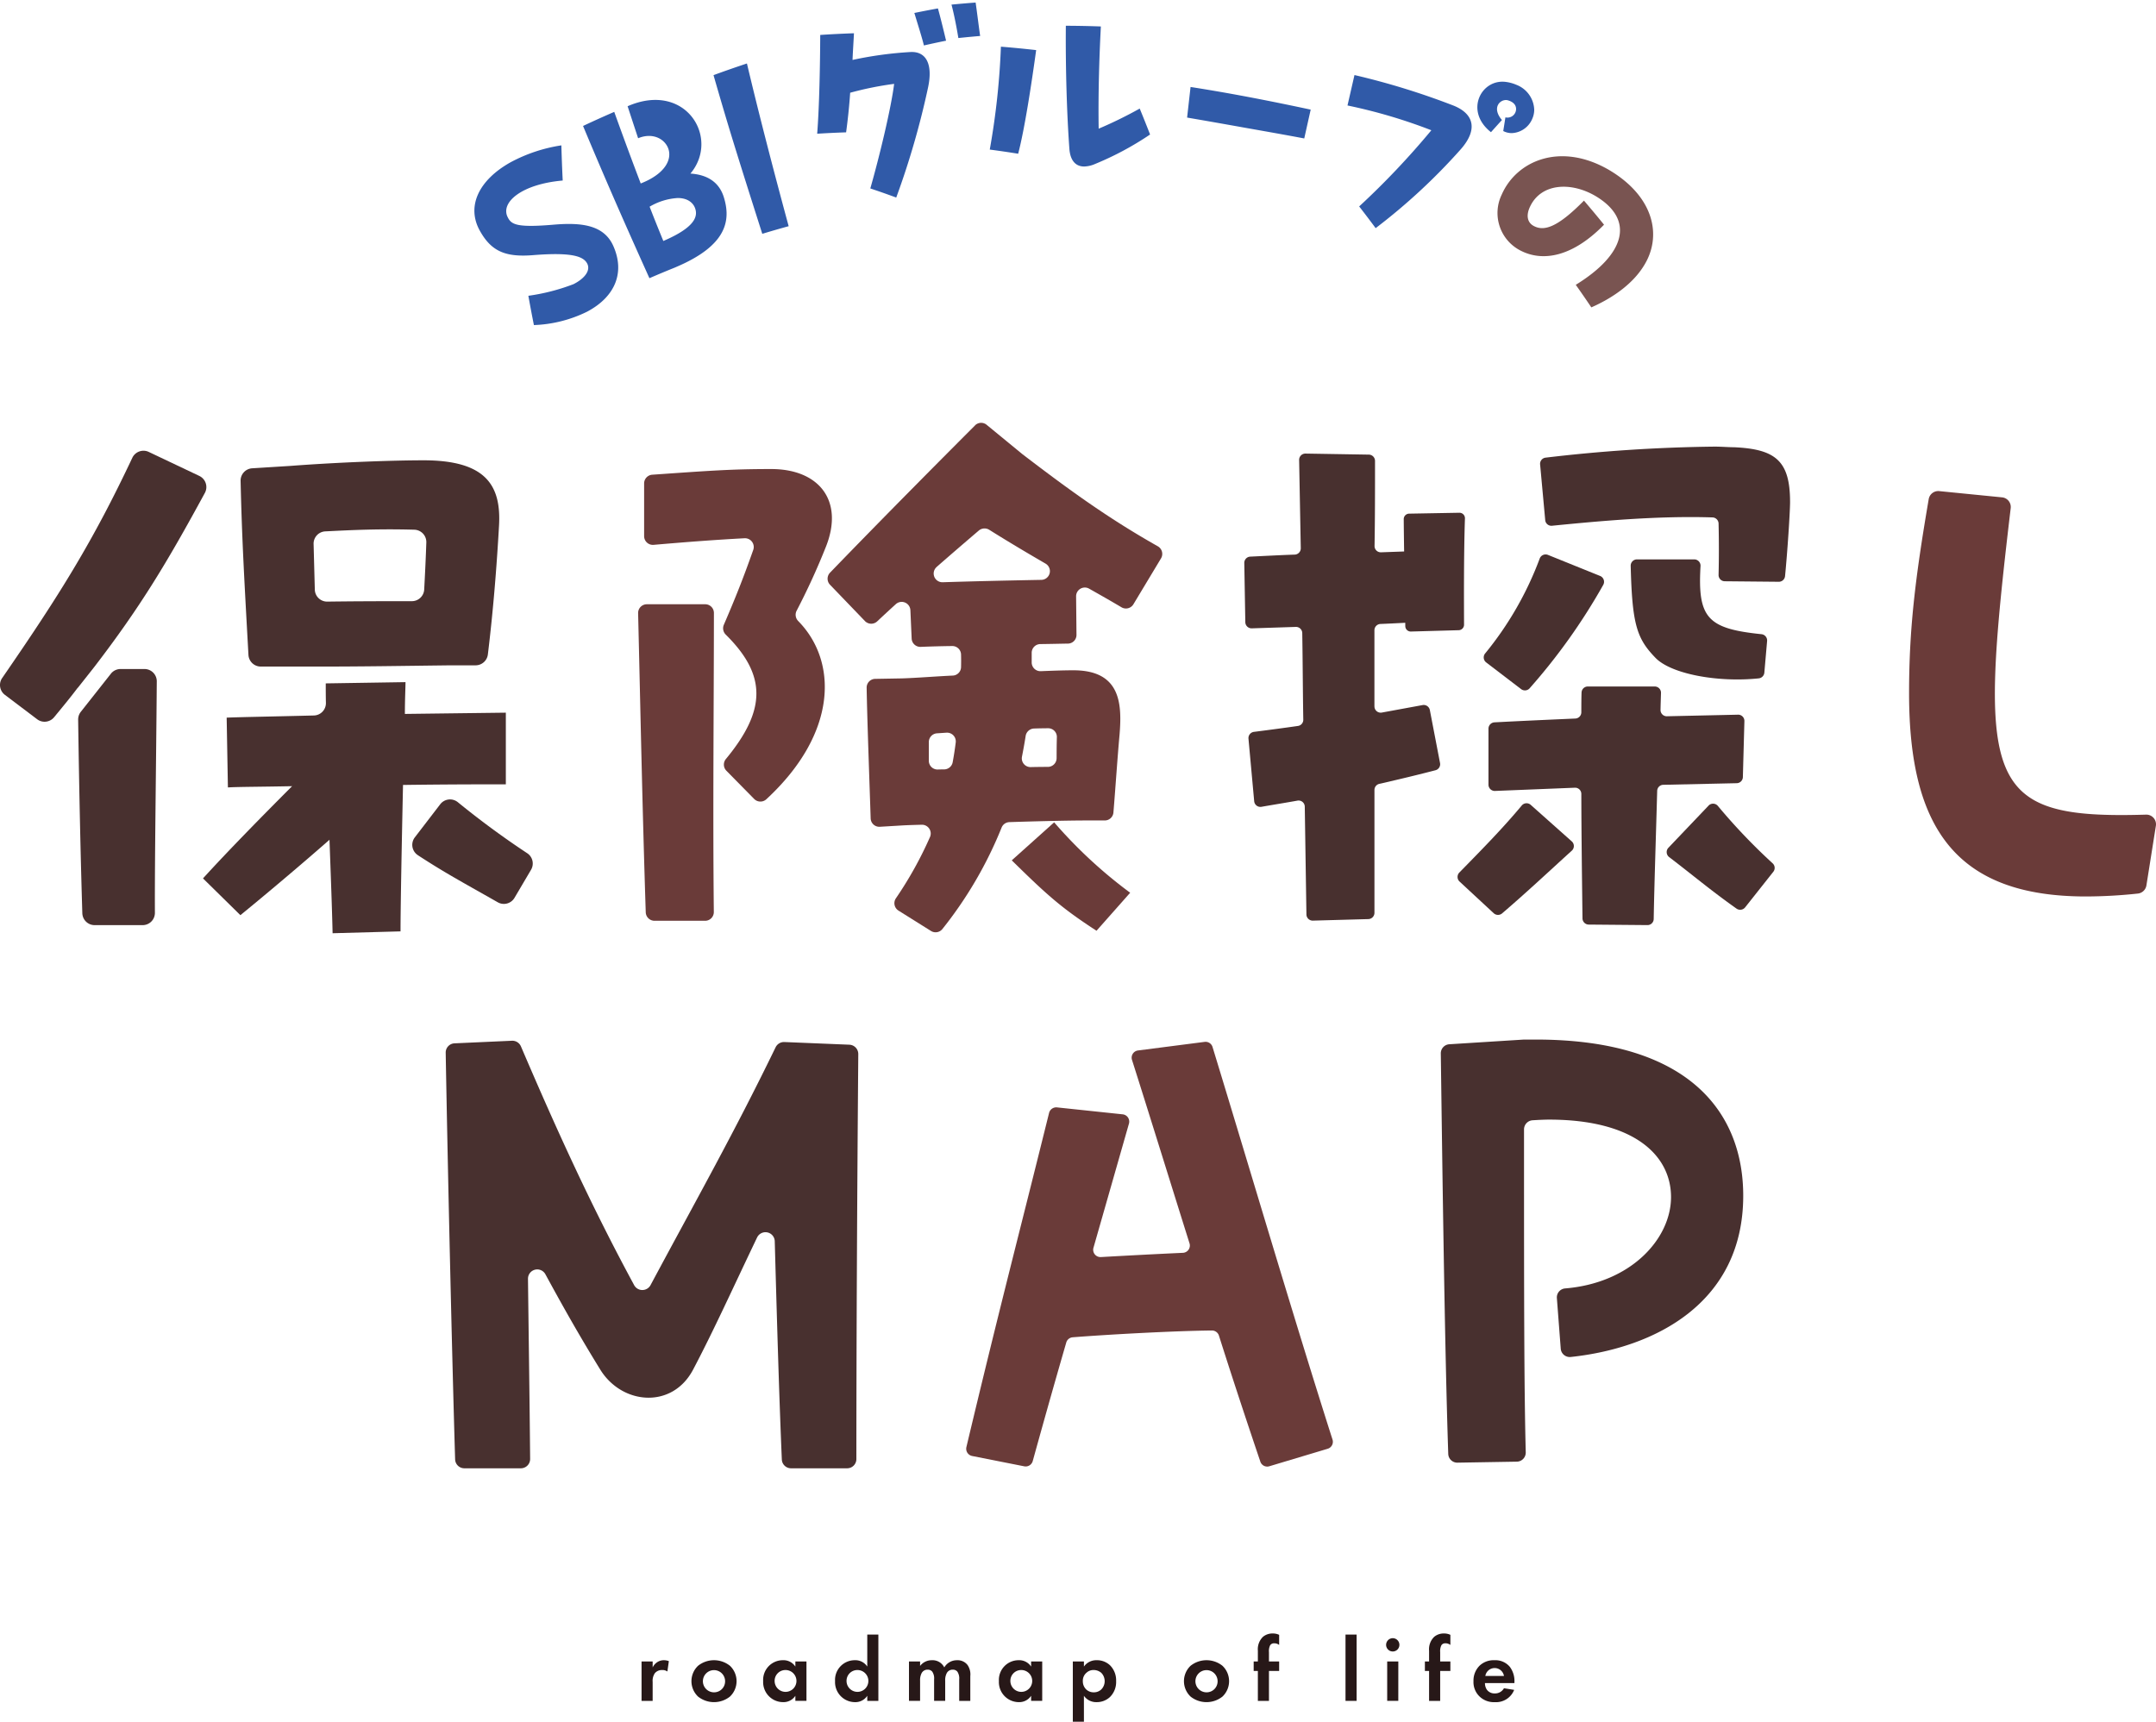
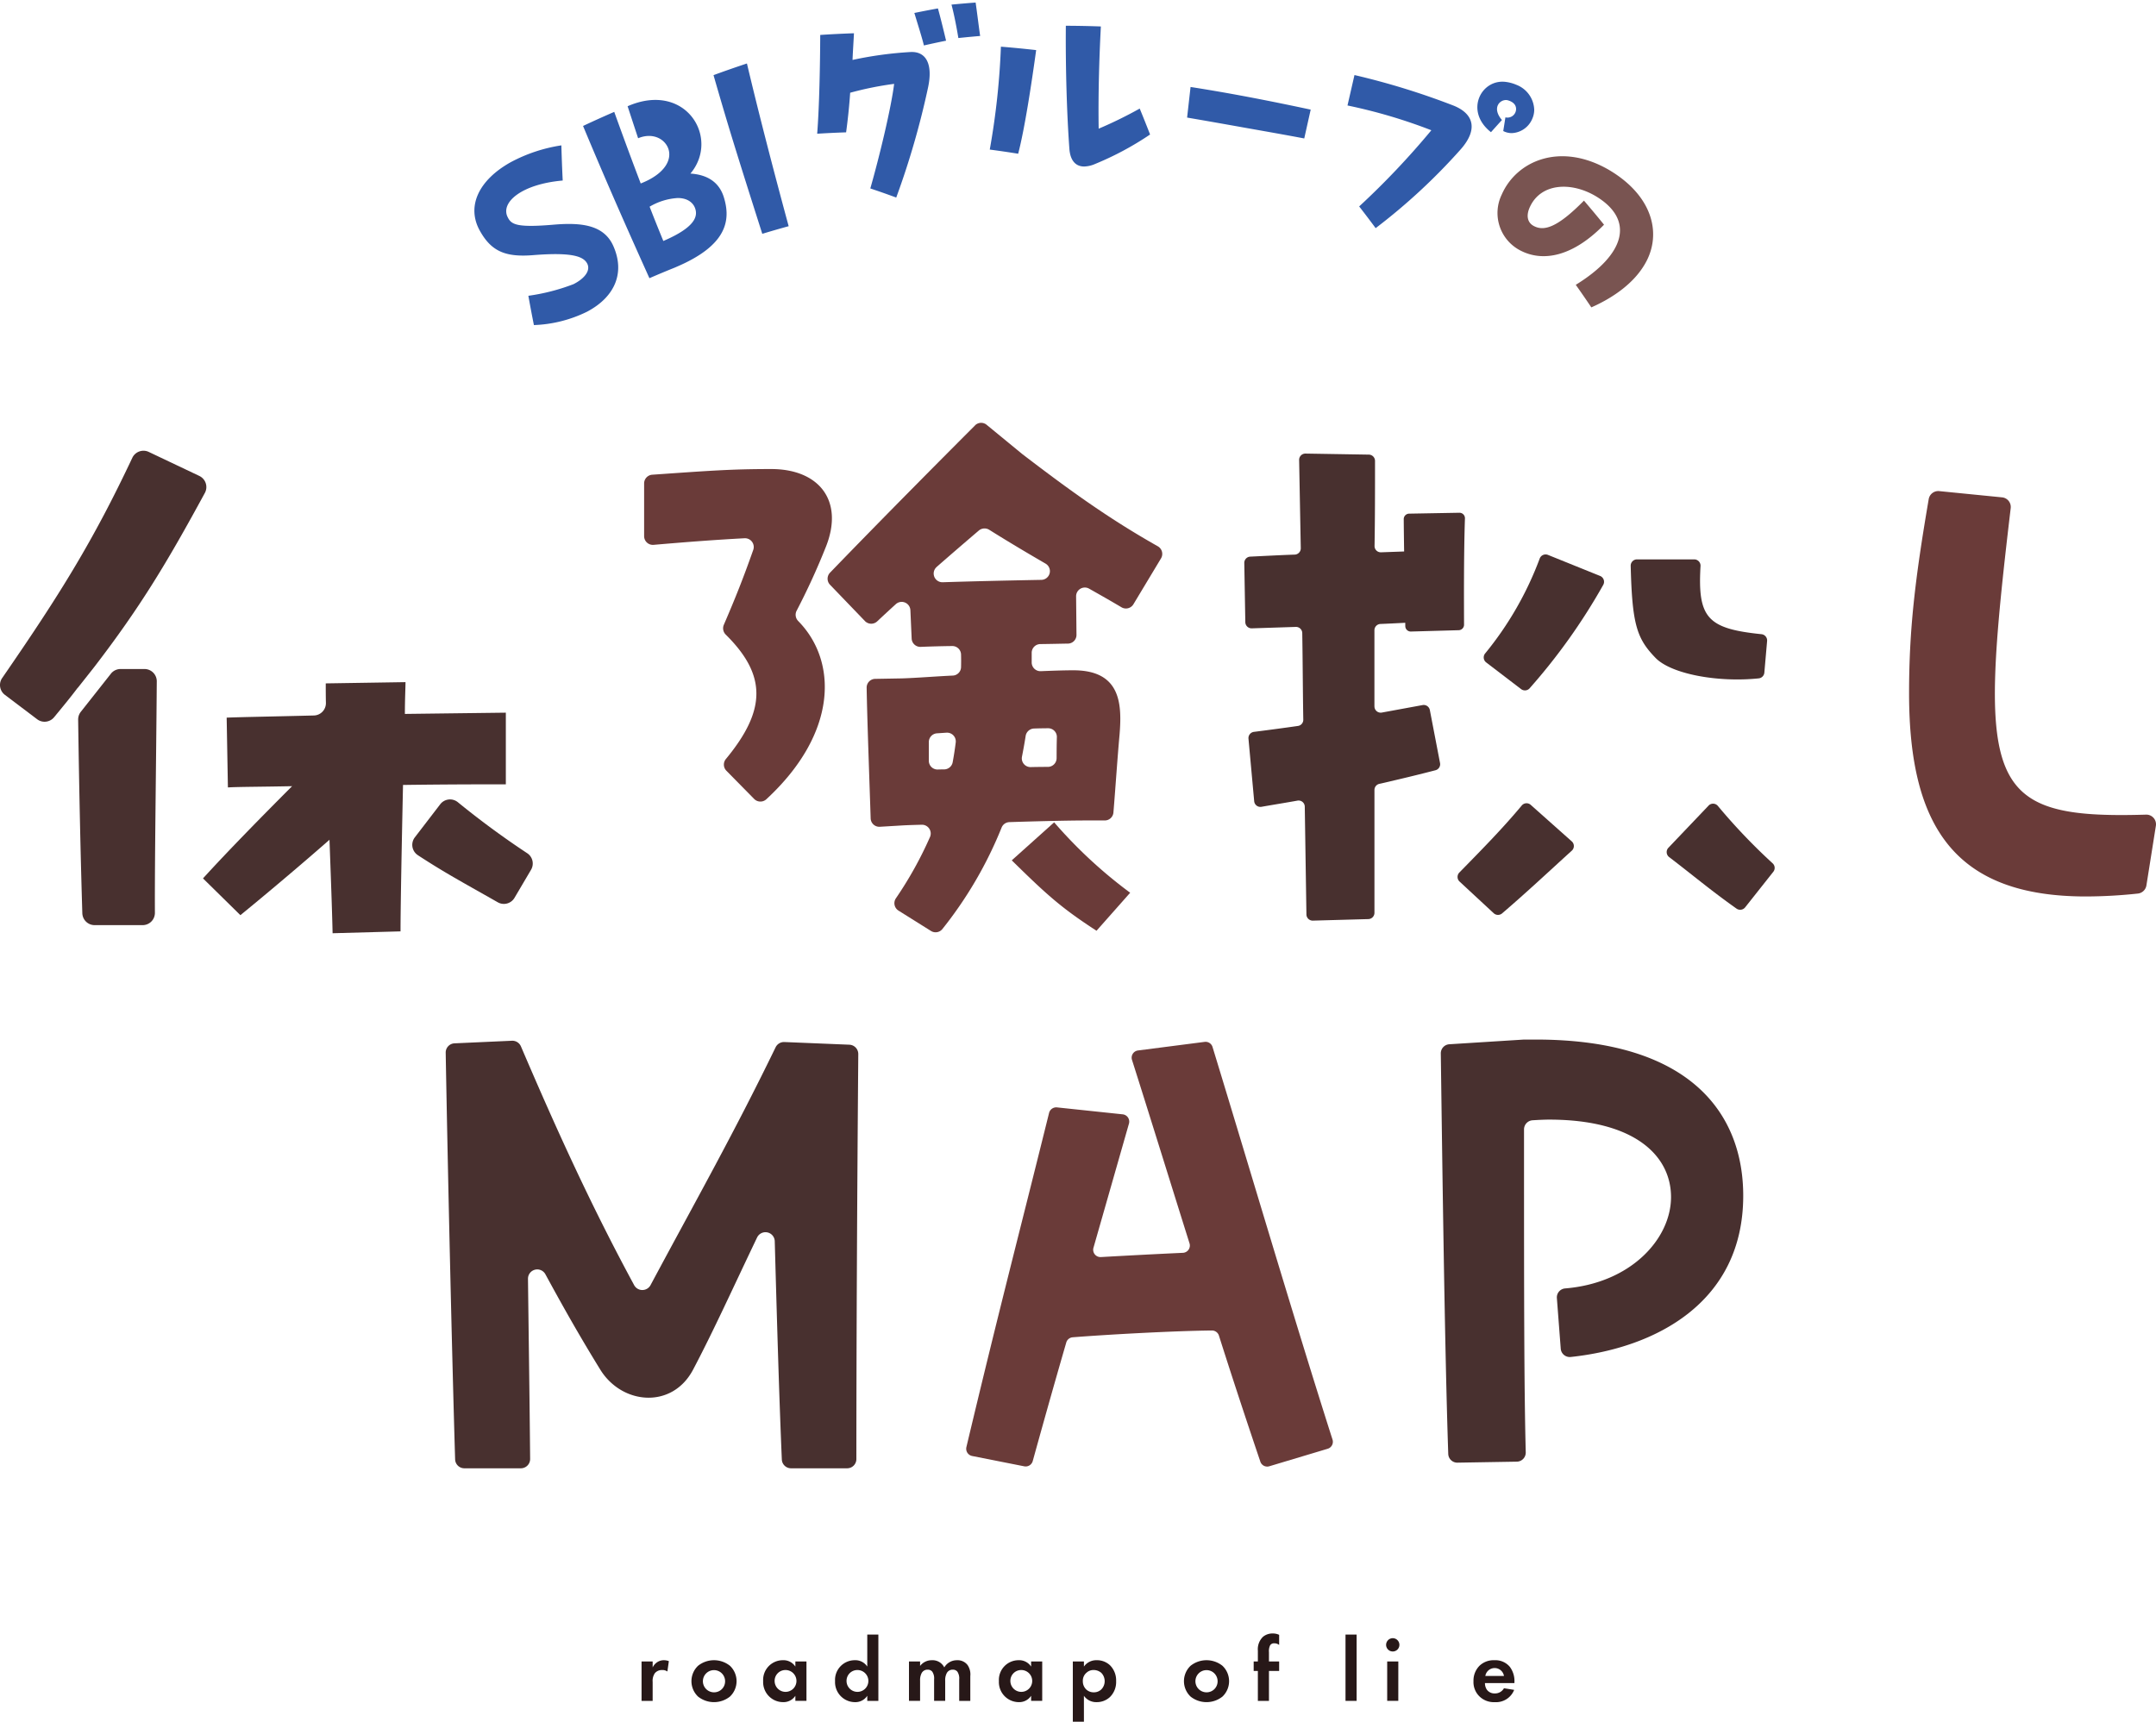
<svg xmlns="http://www.w3.org/2000/svg" width="452.527" height="361.415" viewBox="0 0 452.527 361.415">
  <g id="グループ_123284" data-name="グループ 123284" transform="translate(0 -6.036)">
    <path id="パス_875826" data-name="パス 875826" d="M136.417,149.044c-.259,32.49-.391,60.1-.4,85.016A1.937,1.937,0,0,1,134.073,236H122.317a1.936,1.936,0,0,1-1.946-1.848c-.559-12.973-1.029-29.363-1.486-45.823a1.949,1.949,0,0,0-3.709-.774c-5.194,10.854-9.138,19.6-13.456,27.784-4.407,8.264-14.876,7.3-19.422,0C77.964,208.318,74.4,202,70.749,195.274a1.946,1.946,0,0,0-3.658.937c.139,11.912.335,24.762.45,37.819A1.949,1.949,0,0,1,65.593,236H53.743a1.94,1.94,0,0,1-1.946-1.881c-.665-22.044-1.559-61.424-1.977-85.363a1.935,1.935,0,0,1,1.859-1.964l12.053-.543a1.962,1.962,0,0,1,1.881,1.19c8.056,18.833,15.124,34.15,23.766,50.123a1.954,1.954,0,0,0,3.436-.016c9.384-17.531,17.37-31.627,26.252-49.926a1.964,1.964,0,0,1,1.832-1.1l13.652.561a1.957,1.957,0,0,1,1.866,1.973" transform="translate(43.729 78.258)" fill="#48302f" />
    <path id="パス_875827" data-name="パス 875827" d="M171.969,234.5c-2.676-7.919-5.678-16.946-8.691-26.455a1.539,1.539,0,0,0-1.47-1.076c-7.463.071-21.07.79-29.233,1.427a1.528,1.528,0,0,0-1.345,1.11c-2.828,9.74-5.308,18.634-7.035,24.874a1.536,1.536,0,0,1-1.779,1.1l-10.948-2.168a1.549,1.549,0,0,1-1.194-1.877c6.95-29.182,10.908-44.137,17.348-70.126a1.552,1.552,0,0,1,1.655-1.174l13.8,1.458a1.537,1.537,0,0,1,1.315,1.949L136.944,189.6a1.533,1.533,0,0,0,1.559,1.955c5.812-.329,11.923-.649,17.212-.89a1.532,1.532,0,0,0,1.385-2c-4.257-13.545-8.386-26.9-12.071-38.506a1.525,1.525,0,0,1,1.271-1.973l13.97-1.8a1.524,1.524,0,0,1,1.662,1.063c7.9,25.858,17.281,57.67,25.187,82.423a1.525,1.525,0,0,1-1.025,1.926l-12.234,3.669a1.521,1.521,0,0,1-1.892-.964" transform="translate(92.567 78.361)" fill="#6a3b39" />
    <path id="パス_875828" data-name="パス 875828" d="M185.264,146.109c32.784,0,43.53,15.842,43.53,32.784,0,22.462-18.469,31.972-36.224,33.849a1.9,1.9,0,0,1-2.08-1.763l-.808-10.581a1.892,1.892,0,0,1,1.7-2.045c13.91-1.128,22.258-10.472,22.258-19.185,0-8.539-7.438-16.254-25.621-16.254-.9,0-2.221.06-3.449.139a1.923,1.923,0,0,0-1.785,1.924c0,34.81.007,53.856.362,67.779a1.907,1.907,0,0,1-1.877,1.959l-12.449.21a1.9,1.9,0,0,1-1.94-1.836c-.769-22.67-1.289-64.2-1.564-84.063a1.908,1.908,0,0,1,1.79-1.93l15.619-.984c.04,0,.08,0,.119,0Z" transform="translate(137.095 78.149)" fill="#48302f" />
    <g id="グループ_123302" data-name="グループ 123302">
      <path id="パス_875829" data-name="パス 875829" d="M67.579,219.818H69.91v1.242a2.771,2.771,0,0,1,1.03-1.145,2.521,2.521,0,0,1,1.376-.363,2.867,2.867,0,0,1,.993.191L73,221.919a1.737,1.737,0,0,0-1.087-.306,1.9,1.9,0,0,0-1.548.669,2.848,2.848,0,0,0-.457,1.833v3.971H67.579Z" transform="translate(67.078 134.994)" fill="#271818" />
      <path id="パス_875830" data-name="パス 875830" d="M82.232,220.716a4.453,4.453,0,0,1,0,6.473,5.38,5.38,0,0,1-6.684,0,4.457,4.457,0,0,1,0-6.473,5.374,5.374,0,0,1,6.684,0m-1.013,3.246a2.329,2.329,0,1,0-2.329,2.329,2.307,2.307,0,0,0,2.329-2.329" transform="translate(70.973 134.993)" fill="#271818" />
      <path id="パス_875831" data-name="パス 875831" d="M90.371,219.817H92.7v8.269H90.371v-1.07a2.965,2.965,0,0,1-2.539,1.337,4.2,4.2,0,0,1-4.221-4.41,4.136,4.136,0,0,1,4.106-4.393,2.992,2.992,0,0,1,2.654,1.336Zm-4.353,4.127a2.291,2.291,0,1,0,2.289-2.331,2.264,2.264,0,0,0-2.289,2.331" transform="translate(76.57 134.993)" fill="#271818" />
      <path id="パス_875832" data-name="パス 875832" d="M99.85,216.169h2.329v13.92H99.85v-1.07a2.965,2.965,0,0,1-2.539,1.337,4.2,4.2,0,0,1-4.221-4.41,4.136,4.136,0,0,1,4.106-4.393,2.992,2.992,0,0,1,2.654,1.336ZM95.5,225.946a2.291,2.291,0,1,0,2.289-2.331,2.264,2.264,0,0,0-2.289,2.331" transform="translate(82.183 132.991)" fill="#271818" />
      <path id="パス_875833" data-name="パス 875833" d="M102.835,219.818h2.331v.936a3.043,3.043,0,0,1,2.463-1.2,2.734,2.734,0,0,1,2.614,1.508,3.048,3.048,0,0,1,2.656-1.508,2.621,2.621,0,0,1,2.234,1.013,3.467,3.467,0,0,1,.573,2.329v5.192h-2.329V223.58a2.527,2.527,0,0,0-.382-1.622,1.173,1.173,0,0,0-.955-.42,1.369,1.369,0,0,0-1.278.724,3.154,3.154,0,0,0-.326,1.6v4.219h-2.328V223.58a2.5,2.5,0,0,0-.384-1.622,1.167,1.167,0,0,0-.954-.42,1.37,1.37,0,0,0-1.28.724,3.166,3.166,0,0,0-.323,1.6v4.219h-2.331Z" transform="translate(87.953 134.994)" fill="#271818" />
      <path id="パス_875834" data-name="パス 875834" d="M121.451,219.817h2.329v8.269h-2.329v-1.07a2.965,2.965,0,0,1-2.539,1.337,4.2,4.2,0,0,1-4.221-4.41,4.136,4.136,0,0,1,4.106-4.393,2.992,2.992,0,0,1,2.654,1.336Zm-4.353,4.127a2.291,2.291,0,1,0,2.289-2.331,2.264,2.264,0,0,0-2.289,2.331" transform="translate(94.972 134.993)" fill="#271818" />
      <path id="パス_875835" data-name="パス 875835" d="M126.765,232.458h-2.331V219.817h2.331v1.07a3.15,3.15,0,0,1,2.692-1.336,3.957,3.957,0,0,1,2.826,1.108,4.463,4.463,0,0,1,1.24,3.284,4.415,4.415,0,0,1-1.3,3.34,4.041,4.041,0,0,1-2.807,1.07,3.13,3.13,0,0,1-2.654-1.337Zm.554-10.29a2.19,2.19,0,0,0-.783,1.775,2.353,2.353,0,0,0,.763,1.794,2.268,2.268,0,0,0,1.528.554,2.218,2.218,0,0,0,1.567-.591,2.438,2.438,0,0,0,.726-1.758,2.489,2.489,0,0,0-.708-1.738,2.428,2.428,0,0,0-1.584-.592,2.106,2.106,0,0,0-1.508.556" transform="translate(100.742 134.993)" fill="#271818" />
      <path id="パス_875836" data-name="パス 875836" d="M147.164,220.716a4.453,4.453,0,0,1,0,6.473,5.38,5.38,0,0,1-6.684,0,4.457,4.457,0,0,1,0-6.473,5.374,5.374,0,0,1,6.684,0m-1.013,3.246a2.329,2.329,0,1,0-2.329,2.329,2.307,2.307,0,0,0,2.329-2.329" transform="translate(109.416 134.993)" fill="#271818" />
      <path id="パス_875837" data-name="パス 875837" d="M151.487,223.893v6.281h-2.329v-6.281h-.879v-1.987h.879v-2.27a3.616,3.616,0,0,1,1.087-2.923,3.105,3.105,0,0,1,2.044-.686,3.007,3.007,0,0,1,1.336.285v2.121a1.61,1.61,0,0,0-1.049-.344.924.924,0,0,0-.841.419,2.738,2.738,0,0,0-.248,1.434v1.965h2.138v1.987Z" transform="translate(114.858 132.906)" fill="#271818" />
      <rect id="長方形_30074" data-name="長方形 30074" width="2.331" height="13.918" transform="translate(282.412 349.161)" fill="#271818" />
      <path id="パス_875838" data-name="パス 875838" d="M167.131,216.648a1.395,1.395,0,1,1-1.393,1.4,1.4,1.4,0,0,1,1.393-1.4m1.165,13.157h-2.331v-8.268H168.3Z" transform="translate(125.196 133.274)" fill="#271818" />
-       <path id="パス_875839" data-name="パス 875839" d="M174.058,223.893v6.281h-2.329v-6.281h-.879v-1.987h.879v-2.27a3.613,3.613,0,0,1,1.089-2.923,3.1,3.1,0,0,1,2.043-.686,3.014,3.014,0,0,1,1.337.285v2.121a1.617,1.617,0,0,0-1.051-.344.924.924,0,0,0-.841.419,2.755,2.755,0,0,0-.248,1.434v1.965h2.14v1.987Z" transform="translate(128.224 132.906)" fill="#271818" />
      <path id="パス_875840" data-name="パス 875840" d="M185.794,225.776a4.085,4.085,0,0,1-4.068,2.578,4.328,4.328,0,0,1-3.17-1.162,4.176,4.176,0,0,1-1.3-3.229,4.4,4.4,0,0,1,1.261-3.246,4.24,4.24,0,0,1,3.113-1.164,3.957,3.957,0,0,1,3.227,1.353,4.949,4.949,0,0,1,.993,3.246v.194h-6.187a2.458,2.458,0,0,0,.4,1.393,1.976,1.976,0,0,0,1.662.783,2.129,2.129,0,0,0,1.928-1.089Zm-2.14-2.92a1.983,1.983,0,0,0-3.913,0Z" transform="translate(132.017 134.994)" fill="#271818" />
    </g>
    <path id="パス_875845" data-name="パス 875845" d="M49.017,119.068c5.657,3.687,8.669,5.281,16.78,9.89a2.588,2.588,0,0,0,3.508-.928l3.478-5.9a2.587,2.587,0,0,0-.8-3.467,180.2,180.2,0,0,1-14.59-10.733,2.594,2.594,0,0,0-3.664.439l-5.344,6.964a2.584,2.584,0,0,0,.637,3.733" transform="translate(38.681 66.484)" fill="#48302f" />
    <path id="パス_875846" data-name="パス 875846" d="M87.125,100.161l-21.189.262c0-3.141.13-5.5.13-6.671l-16.74.262c0,1.255,0,2.617.034,4.087a2.592,2.592,0,0,1-2.515,2.651c-8.548.217-15.7.335-18.315.454l.26,14.65c1.962-.132,7.064-.132,13.473-.262-5.754,5.756-13.473,13.6-18.7,19.357l7.848,7.718c4.185-3.4,12.3-10.2,18.7-15.827.26,7.194.523,14,.653,19.621l14.257-.392c0-5.1.26-18.574.523-30.737,9.548-.132,18.05-.132,21.581-.132Z" transform="translate(19.046 55.477)" fill="#48302f" />
-     <path id="パス_875847" data-name="パス 875847" d="M44.093,111.3c9.55,0,17-.132,27.86-.262h5.3a2.6,2.6,0,0,0,2.572-2.28c1.141-9.384,1.848-18.415,2.333-26.887C82.679,73.367,79.54,68,66.329,68c-6.147,0-17.657.394-27.99,1.179l-7.993.5a2.586,2.586,0,0,0-2.42,2.637c.273,12.442.854,22.146,1.647,36.535a2.586,2.586,0,0,0,2.577,2.445Zm22.815-26.07c-.114,3.405-.275,6.664-.447,9.9a2.588,2.588,0,0,1-2.586,2.441c-6.187,0-11.653.011-17.748.092a2.585,2.585,0,0,1-2.624-2.51l-.257-9.586a2.582,2.582,0,0,1,2.445-2.647c5.834-.3,11.5-.552,18.69-.351a2.594,2.594,0,0,1,2.526,2.666" transform="translate(22.575 34.662)" fill="#48302f" />
    <path id="パス_875848" data-name="パス 875848" d="M41.843,72.183,31.215,67.138a2.591,2.591,0,0,0-3.447,1.246C19.558,85.808,12.619,96.987.458,114.6a2.588,2.588,0,0,0,.564,3.532L7.8,123.259a2.586,2.586,0,0,0,3.552-.423c1.77-2.145,3.445-4.17,4.964-6.194v.038l3.414-4.322C29.6,99.517,35.157,90.171,43,75.749a2.585,2.585,0,0,0-1.161-3.566" transform="translate(0 33.762)" fill="#48302f" />
    <path id="パス_875849" data-name="パス 875849" d="M15.943,93.214l-6.317,8a2.613,2.613,0,0,0-.555,1.647c.237,16.4.553,30.1.877,40.629a2.579,2.579,0,0,0,2.579,2.5H22.6a2.572,2.572,0,0,0,2.581-2.584c-.052-11.382.26-30.489.394-48.579a2.577,2.577,0,0,0-2.582-2.6H17.968a2.58,2.58,0,0,0-2.025.982" transform="translate(7.332 54.248)" fill="#48302f" />
    <path id="パス_875850" data-name="パス 875850" d="M126.329,110.026l-8.9,7.979c7.326,7.194,10.333,9.939,17.789,14.78l7.062-7.979a98.653,98.653,0,0,1-15.955-14.78" transform="translate(94.933 68.633)" fill="#6a3b39" />
-     <path id="パス_875851" data-name="パス 875851" d="M74.063,86.587c.488,20.27.872,40.277,1.6,62.784a1.844,1.844,0,0,0,1.832,1.785H88.127a1.829,1.829,0,0,0,1.826-1.85c-.221-21.473.005-42.58.02-62.771a1.825,1.825,0,0,0-1.834-1.823H75.893a1.831,1.831,0,0,0-1.83,1.875" transform="translate(59.873 48.169)" fill="#6a3b39" />
    <path id="パス_875852" data-name="パス 875852" d="M107.121,100.936a1.861,1.861,0,0,1-.378-2.127,144.694,144.694,0,0,0,6.212-13.576c3.79-9.678-1.571-16.218-11.512-16.218-8.5,0-12.939.358-24.97,1.19a1.838,1.838,0,0,0-1.713,1.826V83.107a1.838,1.838,0,0,0,2,1.821c6.961-.6,12.717-1.042,19.077-1.385a1.839,1.839,0,0,1,1.828,2.447c-2.128,6.04-3.789,10.19-6.179,15.731a1.86,1.86,0,0,0,.41,2.051c8.642,8.548,8.48,15.879.038,26.1a1.839,1.839,0,0,0,.089,2.468l5.834,5.928a1.84,1.84,0,0,0,2.546.074c15.084-13.935,14.95-29.028,6.718-37.4" transform="translate(60.436 35.481)" fill="#6a3b39" />
    <path id="パス_875853" data-name="パス 875853" d="M127.015,64.182c-4.807,4.81-18.654,18.7-30.45,30.925a1.825,1.825,0,0,0,0,2.535l7.328,7.621a1.837,1.837,0,0,0,2.582.056c1.373-1.293,2.664-2.481,3.9-3.606a1.83,1.83,0,0,1,3.058,1.277l.266,5.944a1.823,1.823,0,0,0,1.892,1.747c2.02-.08,4.3-.15,6.628-.174a1.823,1.823,0,0,1,1.845,1.756c.025.913.025,1.821,0,2.711a1.816,1.816,0,0,1-1.756,1.736c-3.622.165-7.219.476-10.619.588l-5.637.1a1.821,1.821,0,0,0-1.8,1.848c.1,6.472.644,21.149.841,27.439a1.823,1.823,0,0,0,1.94,1.761l4.655-.278c1.4-.08,2.76-.11,4.125-.15a1.842,1.842,0,0,1,1.736,2.572,79.642,79.642,0,0,1-7.165,12.883,1.83,1.83,0,0,0,.548,2.568l6.818,4.273a1.824,1.824,0,0,0,2.411-.418,84.878,84.878,0,0,0,12.409-21.261,1.82,1.82,0,0,1,1.62-1.163c4.074-.137,11.859-.351,16.346-.351h3.687a1.821,1.821,0,0,0,1.825-1.662c.371-4.371.83-11.337,1.289-16.388.523-6.409.26-13.473-9.679-13.473-1.995,0-4.326.083-6.859.186a1.833,1.833,0,0,1-1.906-1.83v-2.029a1.83,1.83,0,0,1,1.807-1.83c2.132-.022,4.1-.076,5.807-.1a1.817,1.817,0,0,0,1.787-1.848l-.08-8.074a1.832,1.832,0,0,1,2.736-1.608c2.32,1.311,4.539,2.57,6.78,3.9a1.834,1.834,0,0,0,2.51-.622l5.8-9.641a1.835,1.835,0,0,0-.684-2.539c-10.31-5.83-18.366-11.646-28.43-19.348l-7.48-6.141a1.815,1.815,0,0,0-2.445.11m-6.5,72.216c-.443,0-.884.011-1.327.025a1.824,1.824,0,0,1-1.87-1.828v-3.942a1.83,1.83,0,0,1,1.709-1.826l1.989-.134a1.838,1.838,0,0,1,1.949,2.04q-.269,2.151-.647,4.188a1.833,1.833,0,0,1-1.8,1.477m23.672-6.762c-.04,1.421-.051,2.921-.054,4.416a1.836,1.836,0,0,1-1.834,1.821c-1.2,0-2.38.013-3.575.043a1.831,1.831,0,0,1-1.864-2.166c.275-1.416.541-2.855.774-4.355a1.848,1.848,0,0,1,1.736-1.575c1.013-.036,2-.051,2.986-.056a1.82,1.82,0,0,1,1.832,1.872M118.949,93.9c2.785-2.436,5.6-4.868,8.847-7.639a1.87,1.87,0,0,1,2.185-.156c4.4,2.756,8.3,5.054,11.821,7.1a1.828,1.828,0,0,1-.881,3.411c-6.32.118-13.937.282-20.715.5a1.83,1.83,0,0,1-1.257-3.208" transform="translate(77.651 31.144)" fill="#6a3b39" />
-     <path id="パス_875854" data-name="パス 875854" d="M219.449,66.543c-1.175,0-2.615-.13-4.054-.13a329.73,329.73,0,0,0-35.511,2.318,1.307,1.307,0,0,0-1.127,1.423l1.071,11.68a1.3,1.3,0,0,0,1.425,1.19c9.906-.986,22.241-2.121,33.687-1.749a1.317,1.317,0,0,1,1.275,1.286c.085,3.53.085,7.324,0,10.778a1.3,1.3,0,0,0,1.3,1.338l11.331.107a1.308,1.308,0,0,0,1.32-1.179c.5-5.006,1.054-13.5,1.054-15.552,0-8.633-3.009-11.118-11.773-11.51" transform="translate(144.5 33.376)" fill="#48302f" />
    <path id="パス_875855" data-name="パス 875855" d="M202.24,108.262,193.8,117.12a1.321,1.321,0,0,0,.166,1.958c4.865,3.707,8.727,6.988,14.136,10.811a1.332,1.332,0,0,0,1.8-.253l5.923-7.481a1.305,1.305,0,0,0-.15-1.779,123.382,123.382,0,0,1-11.487-12.04,1.313,1.313,0,0,0-1.957-.072" transform="translate(156.381 66.881)" fill="#48302f" />
    <path id="パス_875856" data-name="パス 875856" d="M190.582,79.5a1.321,1.321,0,0,0-1.315,1.353c.3,12.328,1.286,15.272,5.2,19.314,3.266,3.391,13.04,5.214,21.686,4.311a1.321,1.321,0,0,0,1.166-1.2l.579-6.649a1.324,1.324,0,0,0-1.19-1.423c-11.31-1.161-13.417-3.391-12.785-14.3a1.321,1.321,0,0,0-1.311-1.405Z" transform="translate(153.003 43.958)" fill="#48302f" />
-     <path id="パス_875857" data-name="パス 875857" d="M225.134,100.175l-14.917.331a1.311,1.311,0,0,1-1.344-1.327c.022-1.28.07-2.5.1-3.577a1.311,1.311,0,0,0-1.317-1.344H193.612A1.309,1.309,0,0,0,192.3,95.52c-.04,1.049-.047,2.458-.049,4.148a1.314,1.314,0,0,1-1.253,1.315c-5.172.23-10.6.467-16.974.8a1.33,1.33,0,0,0-1.262,1.315v11.769a1.316,1.316,0,0,0,1.369,1.315l16.753-.676a1.3,1.3,0,0,1,1.367,1.3c.013,7.729.127,16.7.244,26.129a1.32,1.32,0,0,0,1.3,1.3l12.321.108a1.3,1.3,0,0,0,1.326-1.279c.141-7.738.483-17.681.731-26.9a1.305,1.305,0,0,1,1.284-1.27l15.415-.338a1.312,1.312,0,0,0,1.286-1.279l.32-11.755a1.314,1.314,0,0,0-1.344-1.351" transform="translate(139.657 55.886)" fill="#48302f" />
    <path id="パス_875858" data-name="パス 875858" d="M169.587,124.244l7.174,6.653a1.332,1.332,0,0,0,1.765.029c5.239-4.487,9.9-8.876,14.624-13.16a1.311,1.311,0,0,0-.009-1.953l-8.621-7.673a1.309,1.309,0,0,0-1.879.15c-4.054,4.861-8.328,9.192-13.091,14.06a1.326,1.326,0,0,0,.036,1.893" transform="translate(136.758 66.842)" fill="#48302f" />
    <path id="パス_875859" data-name="パス 875859" d="M179.731,67l-10.533.189a1.147,1.147,0,0,0-1.137,1.153c.029,4.875.217,14.291.326,22.458a1.15,1.15,0,0,0,1.189,1.134l10.017-.28A1.151,1.151,0,0,0,180.72,90.5c-.014-4.171-.073-14.728.188-22.308A1.15,1.15,0,0,0,179.731,67" transform="translate(126.572 46.672)" fill="#48302f" />
    <path id="パス_875860" data-name="パス 875860" d="M171.733,120.291V104.3a1.318,1.318,0,0,1,1.27-1.311c3.009-.119,5.933-.3,8.711-.423a1.3,1.3,0,0,0,1.246-1.333l-.217-12.292a1.313,1.313,0,0,0-1.362-1.291l-8.264.295a1.306,1.306,0,0,1-1.358-1.327c.1-5.819.1-11.74.1-17.854a1.322,1.322,0,0,0-1.293-1.324l-13.3-.219a1.314,1.314,0,0,0-1.336,1.34l.344,18.531A1.319,1.319,0,0,1,155,88.429c-3.407.119-6.619.3-9.328.425a1.312,1.312,0,0,0-1.253,1.336l.215,12.424a1.318,1.318,0,0,0,1.36,1.293l9.228-.3a1.316,1.316,0,0,1,1.364,1.289c.1,5.993.114,12.084.215,18.176a1.3,1.3,0,0,1-1.11,1.322c-2.865.414-5.968.828-9.243,1.244a1.32,1.32,0,0,0-1.152,1.423l1.2,13.138a1.31,1.31,0,0,0,1.539,1.168c2.537-.447,5.067-.846,7.537-1.293a1.3,1.3,0,0,1,1.541,1.266l.347,22.627a1.315,1.315,0,0,0,1.351,1.295l11.648-.322a1.316,1.316,0,0,0,1.279-1.315V137.831a1.32,1.32,0,0,1,1.031-1.282c4.329-.986,8.36-1.962,11.787-2.857a1.306,1.306,0,0,0,.946-1.519l-2.137-11.114a1.313,1.313,0,0,0-1.53-1.043l-8.543,1.57a1.315,1.315,0,0,1-1.553-1.293" transform="translate(116.748 34.029)" fill="#48302f" />
    <path id="パス_875861" data-name="パス 875861" d="M181.87,106.994a125.445,125.445,0,0,0,15.409-21.65,1.324,1.324,0,0,0-.638-1.9l-10.959-4.425a1.323,1.323,0,0,0-1.716.749A69.843,69.843,0,0,1,172.51,99.707a1.319,1.319,0,0,0,.208,1.883l7.342,5.61a1.328,1.328,0,0,0,1.81-.2" transform="translate(139.213 43.495)" fill="#48302f" />
    <path id="パス_875862" data-name="パス 875862" d="M241.108,72.894,227.9,71.582a2.036,2.036,0,0,0-2.2,1.682c-2.9,16.946-4.123,27.518-4.123,40.772,0,28.383,9.941,42.638,37.146,42.638a104.4,104.4,0,0,0,10.879-.611,2.036,2.036,0,0,0,1.789-1.7l1.989-12.532a2.026,2.026,0,0,0-2.071-2.335c-33.951,1.022-35.282-6.282-28.4-64.343a2.03,2.03,0,0,0-1.8-2.26" transform="translate(179.122 37.547)" fill="#6a3b39" />
    <path id="合体_130" data-name="合体 130" d="M11.33,61.557A42.674,42.674,0,0,0,20.8,59.119c2.218-1.115,3.642-2.785,2.9-4.292-.729-1.416-2.791-2.47-11.157-1.818-5.838.5-8.854-.67-11.277-4.9C-1.79,42.9.851,37.313,7.586,33.539a32.9,32.9,0,0,1,10.673-3.557q.1,3.7.282,7.381C9.876,38.116,5.375,42,7.016,45.1c.753,1.532,1.987,2.195,9.8,1.514,5.557-.445,10.3.019,12.306,4.4,2.572,5.69.344,10.648-5.085,13.673l-.389.213a27.429,27.429,0,0,1-11.153,2.807Q11.884,64.643,11.33,61.557ZM30.21,43.208c-2.372-5.411-4.872-11.242-7.4-17.3q3.259-1.532,6.546-2.955c1.95,5.422,3.779,10.365,5.56,15.03.079-.036.162-.069.241-.1,4.976-2.028,6.34-5.016,5.543-7.226-.757-2.09-3.339-3.422-6.33-2.169q-1.109-3.357-2.208-6.722l.52-.217c11.9-4.77,18.842,7.012,12.667,14.354,4.587.3,6.271,2.742,6.955,4.792,1.63,5.038.709,10.308-10,14.839l-.22.1Q39.4,56.709,36.74,57.866C34.783,53.517,32.563,48.573,30.21,43.208Zm6.571-.354c.956,2.481,1.936,4.893,2.878,7.2,6.818-2.927,7.3-5.262,6.636-6.961-.4-1.033-1.508-2.058-3.61-2.058A13.118,13.118,0,0,0,36.781,42.854ZM53.732,27.24c-1.362-4.473-2.562-8.6-3.538-12q3.491-1.282,7.014-2.449C59.487,22.441,62.6,34.56,65.966,46.95q-2.774.76-5.536,1.6C58.268,41.767,55.826,34.1,53.732,27.24ZM185.712,42.8a166.923,166.923,0,0,0,15.149-15.99,110.683,110.683,0,0,0-17.6-5.2q.732-3.194,1.465-6.389a154.7,154.7,0,0,1,20.885,6.45c4.284,1.771,4.989,5.092,1.406,9.152a125.718,125.718,0,0,1-17.849,16.534Q187.472,45.06,185.712,42.8ZM83.105,39.025c1.936-6.773,4.37-16.9,5-21.952a68.57,68.57,0,0,0-9.229,1.862c-.2,2.919-.5,5.712-.853,8.313q-3.026.1-6.071.29c.45-5.762.611-14.332.639-20.735q3.549-.234,7.08-.354c-.093,1.865-.224,3.737-.3,5.6a78.5,78.5,0,0,1,12.206-1.663c3.29-.142,4.669,2.608,3.655,7.407a171.086,171.086,0,0,1-6.687,23.144Q85.856,39.943,83.105,39.025Zm44.8-4.607c-1.788-.04-2.851-1.354-3.019-3.73-.54-7.327-.818-17.127-.743-25.812q3.678.01,7.352.145c-.385,7.262-.567,14.886-.461,21.459a89.232,89.232,0,0,0,8.616-4.223q1.115,2.717,2.174,5.444A63.835,63.835,0,0,1,130.3,33.879a6.192,6.192,0,0,1-2.312.541Zm-19.729-3.553a155.32,155.32,0,0,0,2.338-21.6q3.718.3,7.4.72c-.952,6.893-2.379,16.382-3.775,21.753Q111.176,31.261,108.182,30.866ZM161.51,26.24c-3.861-.691-7.812-1.391-11.914-2.093q.362-3.211.726-6.422c9.022,1.406,17.4,3.083,25.214,4.752q-.677,3.026-1.352,6.052C170.074,27.747,165.88,27.019,161.51,26.24Zm54.442.735c.154-.956.306-1.916.454-2.872a1.812,1.812,0,0,0,2.241-1.753c0-1.1-.969-1.641-1.843-1.858-1.488-.257-3.359,1.561-1.128,4.168q-1.154,1.271-2.3,2.557c-5.655-4.444-2.028-11.3,3.194-10.543a8.078,8.078,0,0,1,2.118.587,5.82,5.82,0,0,1,3.765,5.273,4.706,4.706,0,0,1-.405,1.858,4.882,4.882,0,0,1-4.306,3.018A3.889,3.889,0,0,1,215.952,26.976ZM92.348,2.188q2.471-.505,4.948-.953c.5,1.774,1.192,4.6,1.709,6.773q-2.332.472-4.656,1C94.036,7.621,93.056,4.539,92.348,2.188ZM100.139.435Q102.671.191,105.207,0c.292,1.952.674,5.165.952,7.016-1.522.13-3.05.275-4.572.435C101.267,5.5,100.683,2.412,100.139.435Z" transform="translate(99.568 6.569)" fill="#305aa8" stroke="rgba(0,0,0,0)" stroke-miterlimit="10" stroke-width="1" />
    <path id="パス_875964" data-name="パス 875964" d="M16.68,26.951C26.928,20.4,28.929,13.074,20.494,8.239,15.274,5.3,9.047,5.75,6.811,10.684c-.881,1.913-.5,3.384.819,4.063,2.107,1.08,4.827.43,10.46-5.5q2.188,2.467,4.3,4.982C15.914,21.1,9.641,22.346,4.859,19.916A8.849,8.849,0,0,1,.806,8.3c2.965-7.148,12.079-11.337,22.4-5.6,9.579,5.411,11.6,13.774,7.563,20.214-2.087,3.413-5.823,6.437-10.74,8.716q-1.64-2.355-3.35-4.68" transform="translate(314.534 38.586) rotate(1)" fill="#795451" stroke="rgba(0,0,0,0)" stroke-miterlimit="10" stroke-width="1" />
  </g>
</svg>